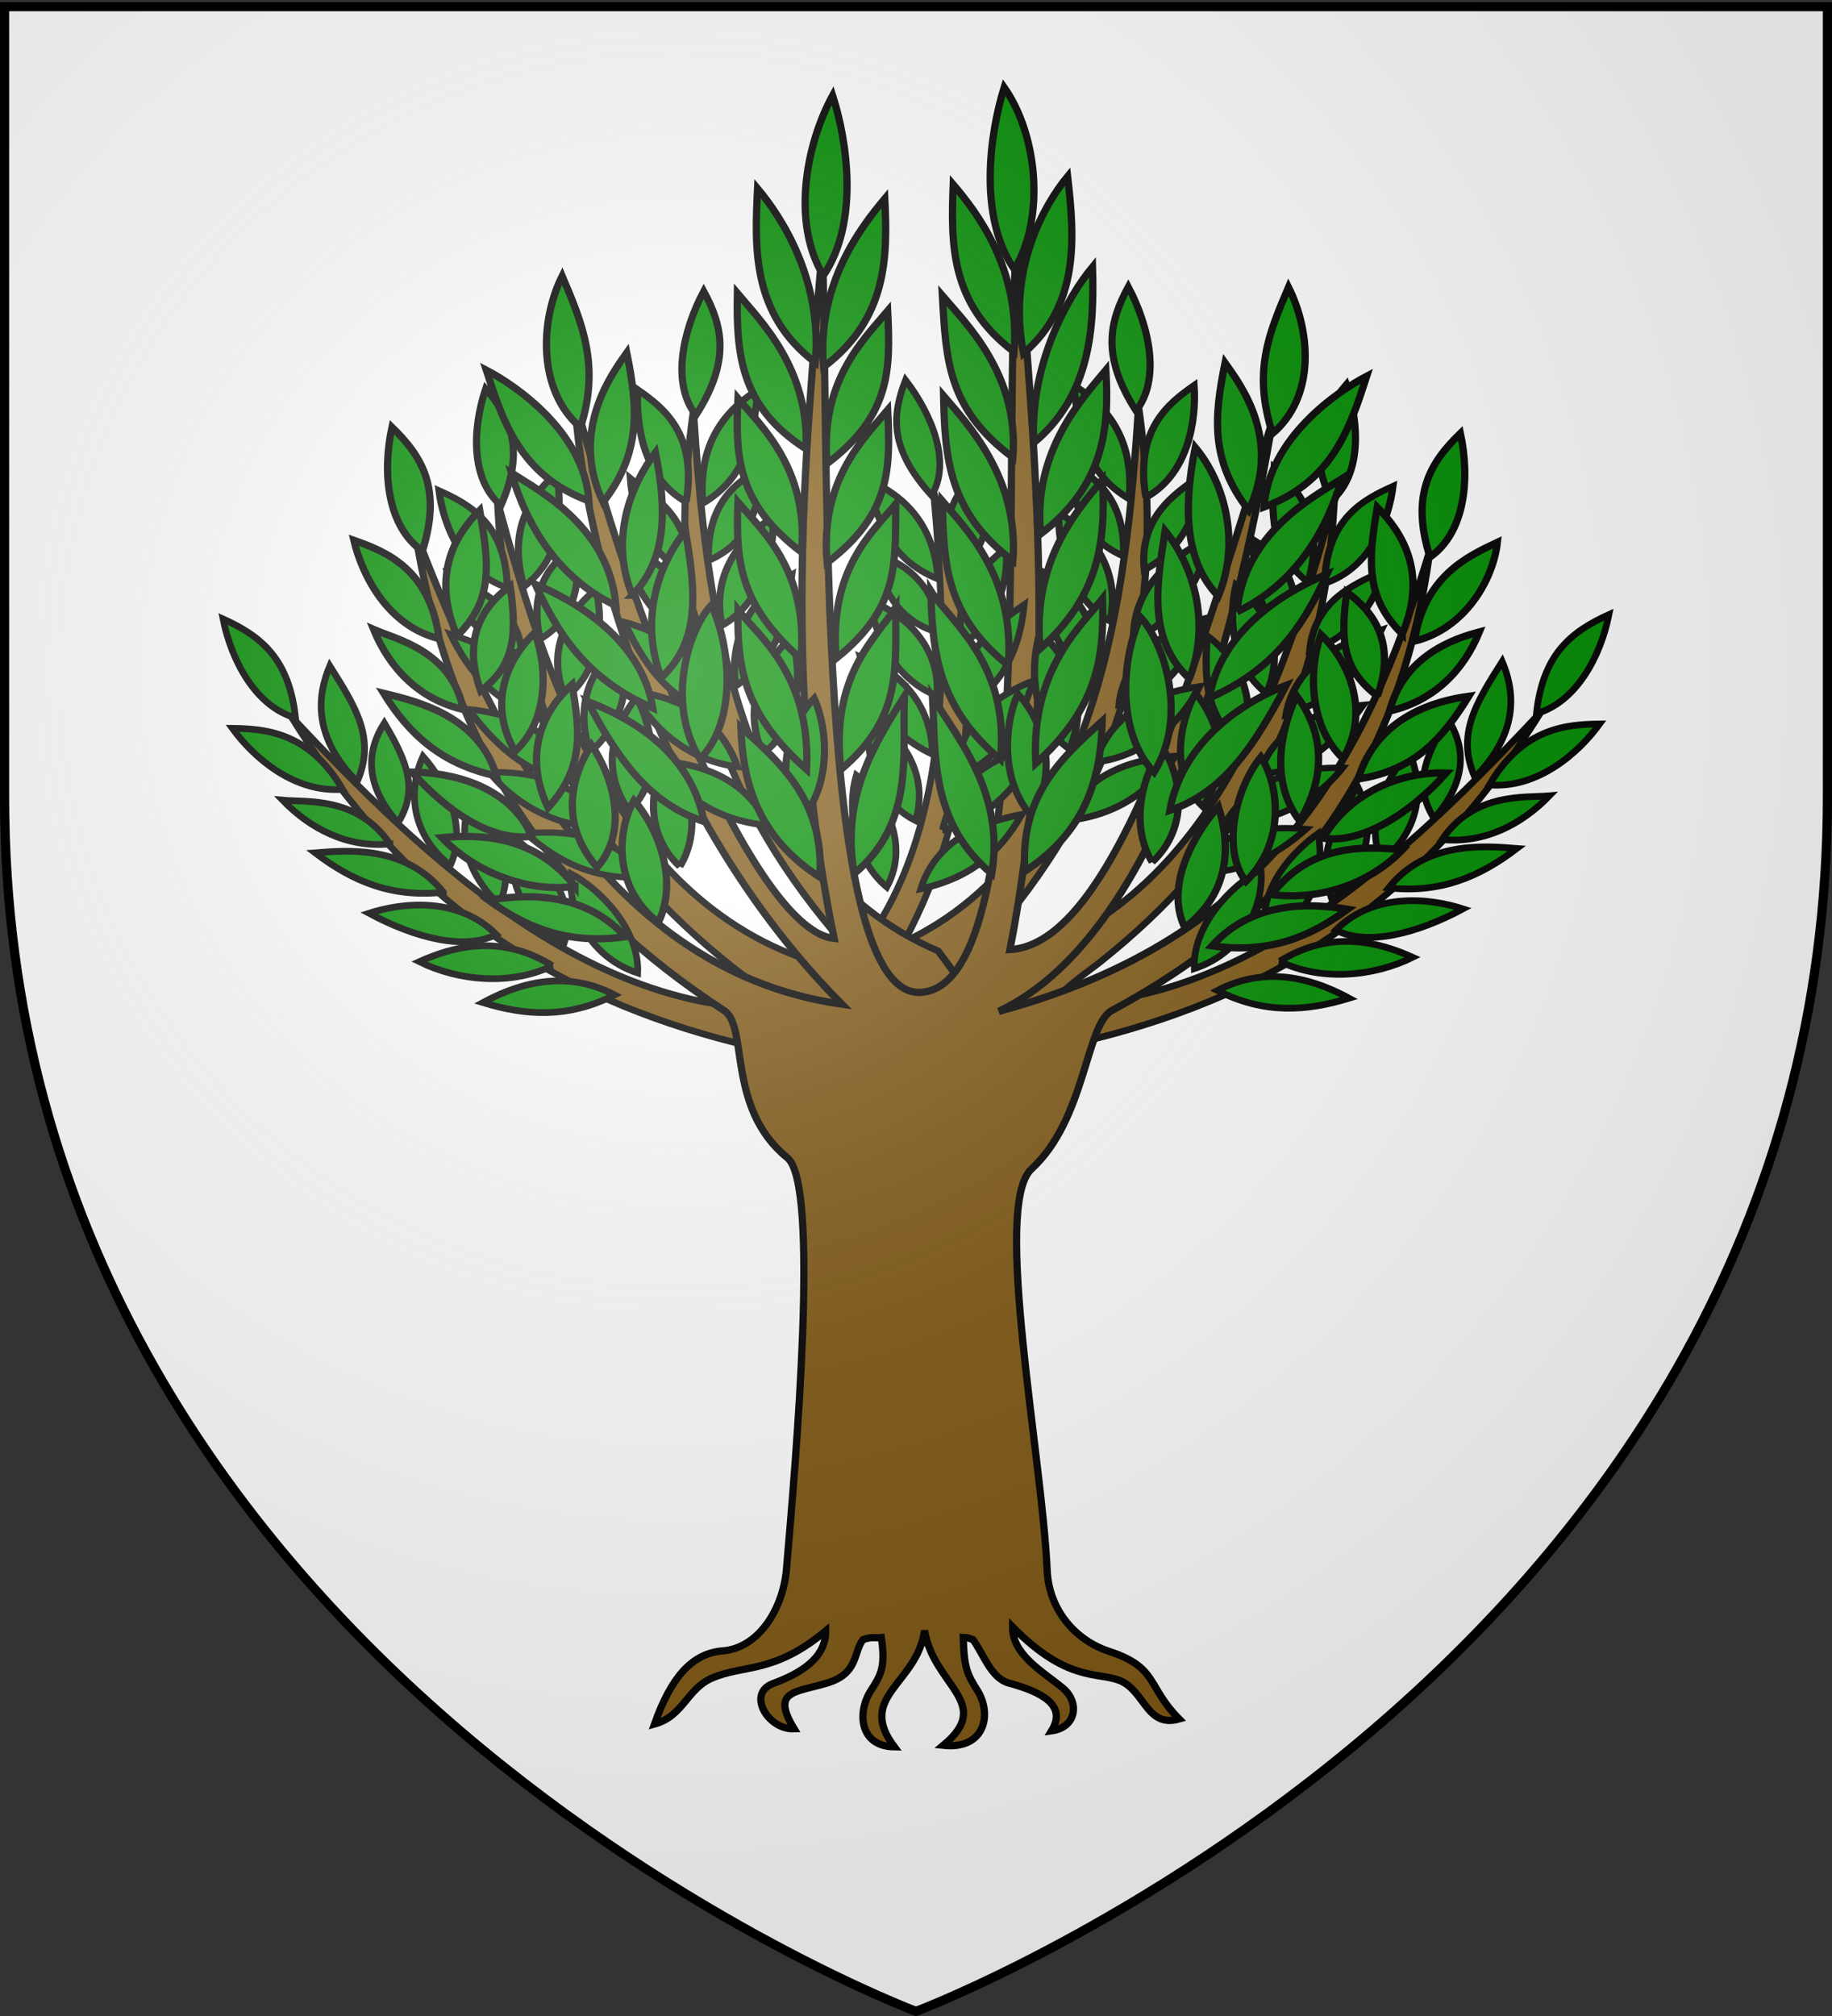
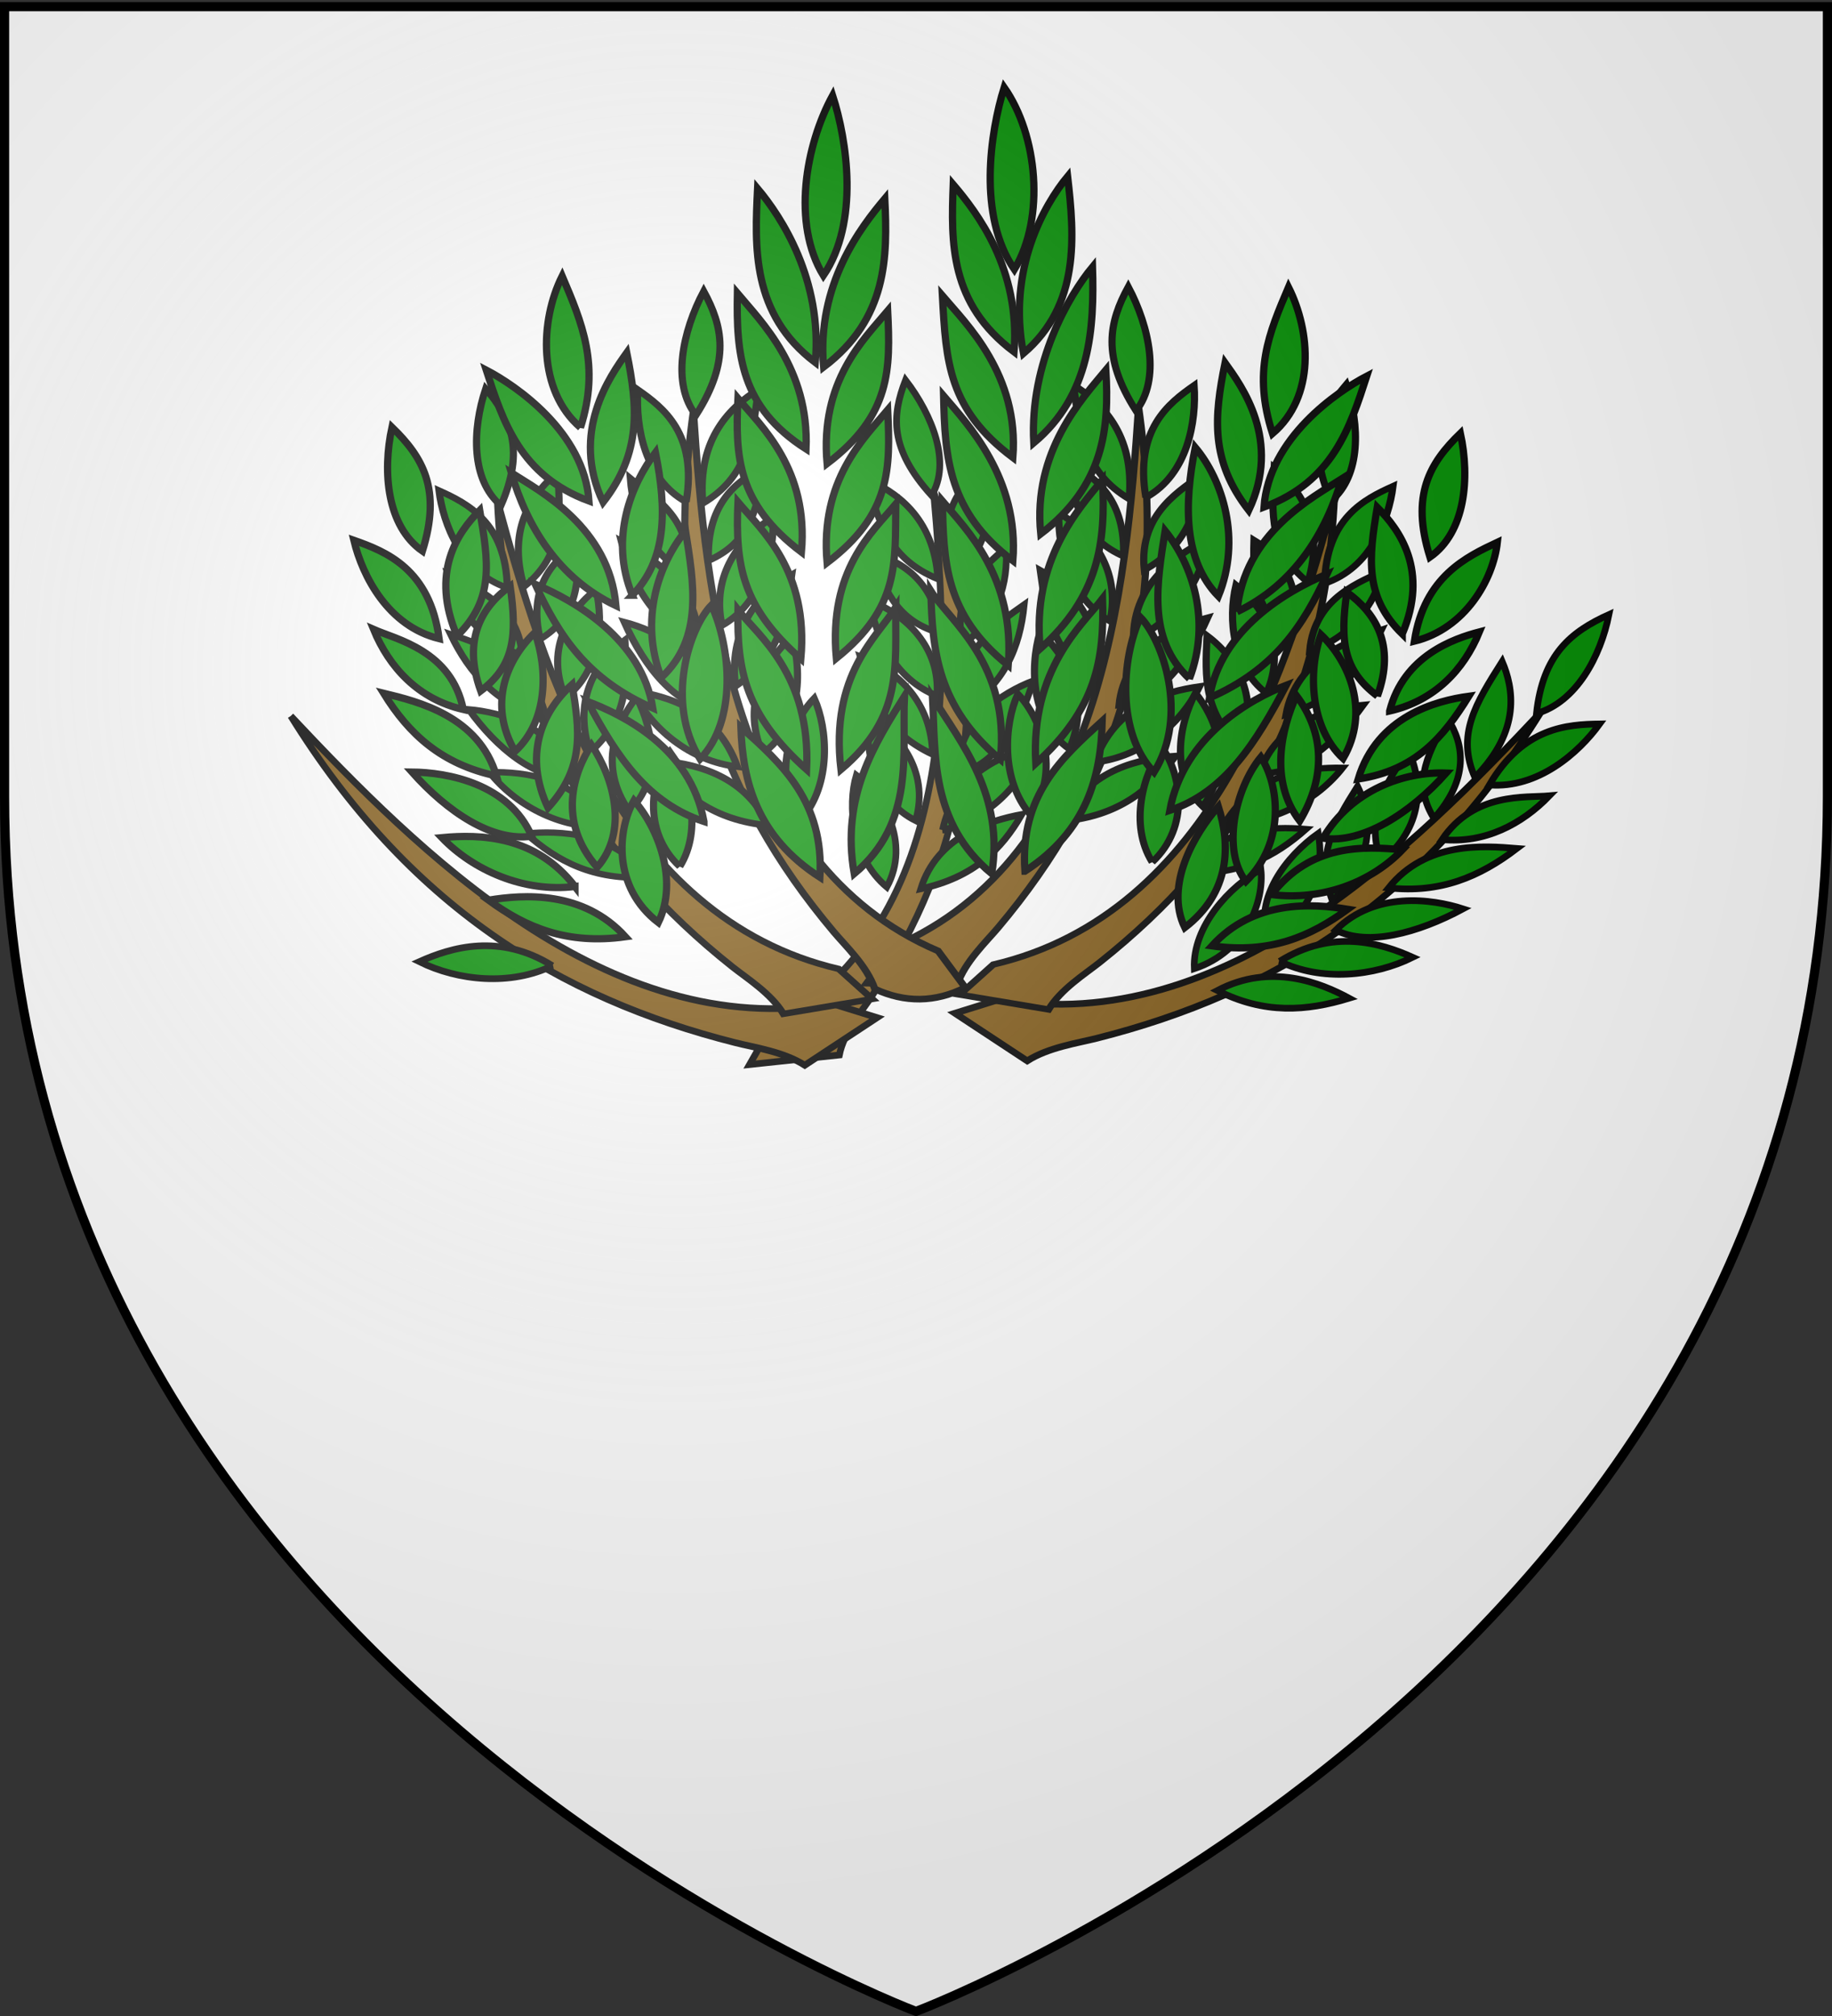
<svg xmlns="http://www.w3.org/2000/svg" xmlns:xlink="http://www.w3.org/1999/xlink" width="600" height="660" version="1.0">
  <rect width="100%" height="100%" fill="#333333" stroke="none" />
  <desc>Flag of Canton of Valais (Wallis)</desc>
  <defs>
    <radialGradient xlink:href="#a" id="b" cx="221.445" cy="226.331" r="300" fx="221.445" fy="226.331" gradientTransform="matrix(1.353 0 0 1.349 -77.63 -85.747)" gradientUnits="userSpaceOnUse" />
    <linearGradient id="a">
      <stop offset="0" style="stop-color:white;stop-opacity:.314" />
      <stop offset=".19" style="stop-color:white;stop-opacity:.251" />
      <stop offset=".6" style="stop-color:#6b6b6b;stop-opacity:.125" />
      <stop offset="1" style="stop-color:black;stop-opacity:.125" />
    </linearGradient>
  </defs>
  <g style="display:inline">
    <path d="M300 658.5s298.5-112.32 298.5-397.772V2.176H1.5v258.552C1.5 546.18 300 658.5 300 658.5" style="fill:#fff;fill-opacity:1;fill-rule:evenodd;stroke:none" />
  </g>
  <g style="fill:#805814">
    <path d="M305.735 160.806c21.35 67.987 9.943 119.717-20.31 165.482-3.252 4.919-9.059 11.723-10.528 19.099l-29.408 3.126 7.018-12.3c62.936-35.336 58.234-118.547 53.228-175.407z" style="fill:#805814;fill-opacity:1;fill-rule:evenodd;stroke:#000;stroke-width:2.198;stroke-linecap:butt;stroke-linejoin:miter;stroke-miterlimit:4;stroke-opacity:1;stroke-dasharray:none;display:inline" />
    <path d="M-136.969 693.281c9.465 67.738 38.363 110.132 79.75 140.969 4.448 3.314 11.628 7.466 15.625 13.563l24.282-6.938-10.25-8.656C-90.572 821.5-118.97 745.683-136.97 693.28z" style="fill:#805814;fill-opacity:1;fill-rule:evenodd;stroke:#000;stroke-width:2;stroke-linecap:butt;stroke-linejoin:miter;stroke-miterlimit:4;stroke-opacity:1;stroke-dasharray:none;display:inline" transform="matrix(-1.13 .281 .313 1.051 1.115 -557.025)" />
    <path d="M504.766 232.969c-38.427 61.964-87.598 92.332-145.634 106.963-6.238 1.573-15.81 2.954-22.707 7.38l-23.674-15.593 14.796-4.608c73.34 12.72 135.818-50.116 177.22-94.142z" style="fill:#805814;fill-opacity:1;fill-rule:evenodd;stroke:#000;stroke-width:2.198;stroke-linecap:butt;stroke-linejoin:miter;stroke-miterlimit:4;stroke-opacity:1;stroke-dasharray:none;display:inline" />
    <path d="M-136.969 693.281c9.465 67.738 38.363 110.132 79.75 140.969 4.448 3.314 11.628 7.466 15.625 13.563l24.282-6.938-10.25-8.656C-90.572 821.5-118.97 745.683-136.97 693.28z" style="fill:#805814;fill-opacity:1;fill-rule:evenodd;stroke:#000;stroke-width:2;stroke-linecap:butt;stroke-linejoin:miter;stroke-miterlimit:4;stroke-opacity:1;stroke-dasharray:none;display:inline" transform="matrix(-1.166 .093 .114 1.027 198.281 -536.343)" />
    <path d="M-136.969 693.281c9.465 67.738 38.363 110.132 79.75 140.969 4.448 3.314 11.628 7.466 15.625 13.563 9.25 1.865 17.362-.383 24.282-6.938l-10.25-8.656C-90.572 821.5-118.97 745.683-136.97 693.28z" style="fill:#805814;fill-opacity:1;fill-rule:evenodd;stroke:#000;stroke-width:2;stroke-linecap:butt;stroke-linejoin:miter;stroke-miterlimit:4;stroke-opacity:1;stroke-dasharray:none;display:inline" transform="matrix(1.13 .281 -.313 1.051 598.885 -555.591)" />
    <path d="M95.234 234.403c38.427 61.964 87.598 92.332 145.634 106.963 6.238 1.573 15.81 2.954 22.707 7.38l23.674-15.593-14.796-4.608c-73.34 12.72-135.818-50.117-177.22-94.143z" style="fill:#805814;fill-opacity:1;fill-rule:evenodd;stroke:#000;stroke-width:2.198;stroke-linecap:butt;stroke-linejoin:miter;stroke-miterlimit:4;stroke-opacity:1;stroke-dasharray:none;display:inline" />
    <path d="M-136.969 693.281c9.465 67.738 38.363 110.132 79.75 140.969 4.448 3.314 11.628 7.466 15.625 13.563l24.282-6.938-10.25-8.656C-90.572 821.5-118.97 745.683-136.97 693.28z" style="fill:#805814;fill-opacity:1;fill-rule:evenodd;stroke:#000;stroke-width:2;stroke-linecap:butt;stroke-linejoin:miter;stroke-miterlimit:4;stroke-opacity:1;stroke-dasharray:none;display:inline" transform="matrix(1.166 .093 -.114 1.027 401.719 -534.91)" />
-     <path d="M301.578 324.886c38.249-2.255 26.253-165.67 31.483-249.445 5.921 70.687 13.874 152.822-2.296 235.452 34.203-1.951 60.568-91.638 86.103-173.523-9.82 58.06-33.426 167.008-89.75 193.732 88.848-24.036 120.13-81.744 141.148-150.735-10.109 75.186-47.888 120.223-104.135 150.477-8.526 4.586-8.57 35.592-26.316 51.869-12.842 11.778 3.538 94.46 5.135 131.354.556 12.845 9.112 22.9 20.315 26.57 16.083 5.268 12.242 11.367 22.904 22.131-10.741 3.061-11.253-9.52-19.639-12.674-7.29-2.742-17.18.51-34.901-17.473-.122 9.05 9.675 14.447 16.456 20.02 5.501 4.523 4.636 12.854-3.678 14.002 5.213-8.515-3.434-12.749-14.042-15.66-5.943-1.63-8.51-10.022-11.704-14.195-3.137-1.09-1.056-.448-3.191-.662.261 9.984 1.376 12.127 4.565 17.172 5.109 8.084 2.394 19.567-11.077 18.089 16.717-13.877-3.22-19.485-6.156-37.579-2.455 17.592-22.43 21.46-9.91 38.075-11.543-.165-12.171-11.45-7.673-18.42 3.24-5.02 4.87-7.684 3.43-17.337-2.135.214-2.89-.429-6.027.662-3.194 4.173-1.412 11.075-11.704 14.196-10.504 3.185-18.498 2.343-10.828 14.997-8.692.342-15.607-11.631-6.892-14.83 8.578-3.146 17.334-8.156 17.213-17.205-16.965 14.176-27.045 10.923-37.36 15.485-8.146 3.604-9.275 12.425-18.693 14.993 5.368-15.069 12.115-23.154 22.337-23.953 11.913-.93 19.782-13.917 20.882-26.735 3.11-36.232 10.945-126.054.289-134.702-19.998-16.231-12.69-42.956-20.714-48.19-52.466-34.227-89.11-81.25-101.11-156.437 22.908 58.396 59.123 142.993 139.673 154.354-62.362-62.806-84.883-152.534-87.519-198.343 22.133 83.87 60.22 174.22 84.97 176.833-16.927-82.961-9.73-155.825-3.809-226.512 2.205 72.517-2.237 246.165 32.22 244.147z" style="fill:#805814;fill-opacity:1;fill-rule:evenodd;stroke:#000;stroke-width:2.372;stroke-linecap:butt;stroke-linejoin:miter;stroke-miterlimit:4;stroke-opacity:1;stroke-dasharray:none" />
  </g>
  <g style="fill:#008c00">
    <path d="M299.87 268.648c4.914-16.935-6.445-28.982-15.212-34.794-1.669 11.726 1.6 28.028 15.212 34.794zM305.396 246.946c-.33-16.85-10.956-27.293-23.65-31.991 4.267 13.782 7.809 24.432 23.65 31.991zM308.087 207.32c-1.92-16.44-12.06-23.465-22.602-26.262 4.799 14.493 9.67 22.647 22.602 26.263zM307.134 189.522c-1.223-20.498-14.216-28.792-23.585-32.78 4.64 15.294 8.068 26.385 23.585 32.78zM313.85 253.2c-.871-17.084 14.644-26.521 24.531-30.295-4.448 14.926-12.799 27.839-24.531 30.296zM315.378 232.731c-3.266-18.56 11.54-28.834 20.073-34.792-1.449 14.195-6.431 25.864-20.073 34.792zM315.488 210.715c-4.792-17.674 8.972-26.45 13.986-31.66.88 12.163-2.849 24.142-13.986 31.66zM312.487 188.421c-7.023-20.483 2.89-29.89 10.234-36.311 2.555 11.049 2.214 27.567-10.234 36.311zM305.102 162.2c-13.922-15.341-12.987-26.255-8.53-37.76 8.88 11.567 14.993 27.16 8.53 37.76zM306.839 227.772c1.158-16.044-10.348-26.58-21.855-31.164 1.412 11.567 8.322 25.944 21.855 31.164zM301.56 290.989c5.369-17.293 22.422-22.333 33.09-24.36-6.708 11.57-15.798 20.628-33.09 24.36zM290.439 290.409c7.93-14.627-1.315-30.196-9.987-36.634-2.943 9.953-1.508 26.98 9.987 36.634z" style="fill:#008c00;fill-opacity:1;fill-rule:evenodd;stroke:#000;stroke-width:2.198;stroke-linecap:butt;stroke-linejoin:miter;stroke-miterlimit:4;stroke-opacity:1;stroke-dasharray:none;display:inline" />
    <path d="M308.7 271.727c3.928-18.28 19.095-24.422 30.357-27.392-4.185 12.25-15.234 23.885-30.358 27.392z" style="fill:#008c00;fill-opacity:1;fill-rule:evenodd;stroke:#000;stroke-width:2.198;stroke-linecap:butt;stroke-linejoin:miter;stroke-miterlimit:4;stroke-opacity:1;stroke-dasharray:none;display:inline" />
    <g style="fill:#008c00;fill-opacity:1;display:inline">
      <path d="M-36.352 835.768c-10.386-13.489-6.12-27.998-1.481-36.085 5.83 9.913 9.553 25.543 1.481 36.085zM-49.057 818.227c-6.239-15.146-1.928-27.982 6.221-36.374 1.967 13.712 3.294 24.388-6.22 36.374zM-66.449 783.753c-4.834-15.308.415-24.932 7.608-30.915 1.823 14.522 1.145 23.41-7.608 30.915zM-72.565 767.553c-6.945-18.699.052-30.399 5.866-37.057 2.256 15.185 3.844 26.217-5.866 37.057zM-53.278 826.606c-5.905-15.536-21.718-18.826-30.932-18.924 9.247 11.85 20.778 20.612 30.932 18.924zM-62.371 808.843c-4.594-17.646-20.174-21.916-29.166-24.41 6.61 12.188 15.02 20.954 29.166 24.41zM-70.947 789.231c-3.056-17.359-17.24-20.637-23.182-23.629 3.999 11.145 11.544 20.603 23.182 23.629zM-77.19 768.341c-2.387-20.603-13.794-25.72-22.032-29.02 2.256 10.705 8.893 25.335 22.033 29.02zM-81.506 742.497c5.008-18.297.066-27.727-7.868-36.522-2.507 13.261-1.291 29.2 7.868 36.522zM-57.583 801.592c-7.096-13.935-2.13-27.144 5.131-35.042 3.353 10.79 3.475 25.907-5.13 35.042zM-29.062 856.265c-10.882-13.657-26.207-12.514-35.36-10.795 9.726 8.108 20.351 13.185 35.36 10.795zM-20.56 852.068c-11.863-10.43-10.613-27.383-6.291-35.997 6.148 7.909 11.587 23.579 6.29 35.997z" style="fill:#008c00;fill-opacity:1;fill-rule:evenodd;stroke:#000;stroke-width:2;stroke-linecap:butt;stroke-linejoin:miter;stroke-miterlimit:4;stroke-opacity:1;stroke-dasharray:none;display:inline" transform="matrix(-1.13 .281 .313 1.051 47.565 -622.961)" />
      <path d="M-42.093 841.436c-10.131-15.015-24.401-15.48-34.383-14.404 8.008 9.548 21.164 16.277 34.383 14.404z" style="fill:#008c00;fill-opacity:1;fill-rule:evenodd;stroke:#000;stroke-width:2;stroke-linecap:butt;stroke-linejoin:miter;stroke-miterlimit:4;stroke-opacity:1;stroke-dasharray:none;display:inline" transform="matrix(-1.13 .281 .313 1.051 47.565 -622.961)" />
    </g>
    <path d="M415.171 307.148c16.949-9.225 18.298-24.803 16.578-34.312-10.485 7.44-21.034 21.175-16.578 34.312zM436.335 294.858c13.1-12.346 13.707-26.323 8.275-37.413-7.834 12.524-13.711 22.35-8.275 37.413zM469.642 267.927c11.63-13.017 9.88-24.234 4.496-32.648-8.013 13.36-10.957 22.194-4.496 32.648zM483.044 254.518c15.345-15.518 12.544-29.382 8.947-37.942-8.762 13.841-15.07 23.916-8.947 37.942zM437.477 304.497c12.896-12.844 31.552-10.232 41.666-6.953-15.022 8.06-31.263 12.301-41.666 6.953zM454.783 290.669c12.337-15.362 31.143-13.782 42.01-12.9-12.28 9.354-25.11 14.742-42.01 12.9zM472.29 274.865c10.536-15.648 27.404-13.621 35.142-14.335-8.992 9.301-21.163 15.674-35.142 14.335zM487.774 256.973c11.151-19.027 25.745-19.793 36.12-19.965-6.904 9.515-20.225 21.216-36.12 19.965zM503.207 233.59c2.108-19.508 11.421-26.807 23.742-32.397-2.756 13.728-10.692 28.678-23.742 32.397zM452.552 281.912c13.536-10.863 13.58-25.44 8.915-35.728-8.138 9.195-14.537 23.753-8.915 35.728zM398.705 324.278c17.56-9.207 33.842-2.492 43.138 2.52-13.996 4.27-27.718 5.284-43.138-2.52zM391.148 317.111c17.295-5.73 22.955-22.564 21.8-32.467-10 5.388-22.444 18.532-21.8 32.467z" style="fill:#008c00;fill-opacity:1;fill-rule:evenodd;stroke:#000;stroke-width:2.198;stroke-linecap:butt;stroke-linejoin:miter;stroke-miterlimit:4;stroke-opacity:1;stroke-dasharray:none;display:inline" />
    <path d="M419.1 314.726c17.302-10.794 33.097-6.017 43.566-1.323-12.713 6.29-29.889 7.973-43.567 1.323z" style="fill:#008c00;fill-opacity:1;fill-rule:evenodd;stroke:#000;stroke-width:2.198;stroke-linecap:butt;stroke-linejoin:miter;stroke-miterlimit:4;stroke-opacity:1;stroke-dasharray:none;display:inline" />
    <g style="fill:#008c00;fill-opacity:1;display:inline">
      <path d="M-36.352 835.768c-10.386-13.489-6.12-27.998-1.481-36.085 5.83 9.913 9.553 25.543 1.481 36.085zM-49.057 818.227c-6.239-15.146-1.928-27.982 6.221-36.374 1.967 13.712 3.294 24.388-6.22 36.374zM-66.449 783.753c-4.834-15.308.415-24.932 7.608-30.915 1.823 14.522 1.145 23.41-7.608 30.915zM-72.565 767.553c-6.945-18.699.052-30.399 5.866-37.057 2.256 15.185 3.844 26.217-5.866 37.057zM-53.278 826.606c-5.905-15.536-21.718-18.826-30.932-18.924 9.247 11.85 20.778 20.612 30.932 18.924zM-62.371 808.843c-4.594-17.646-20.174-21.916-29.166-24.41 6.61 12.188 15.02 20.954 29.166 24.41zM-70.947 789.231c-3.056-17.359-17.24-20.637-23.182-23.629 3.999 11.145 11.544 20.603 23.182 23.629zM-77.19 768.341c-2.387-20.603-13.794-25.72-22.032-29.02 2.256 10.705 8.893 25.335 22.033 29.02zM-81.506 742.497c5.008-18.297.066-27.727-7.868-36.522-2.507 13.261-1.291 29.2 7.868 36.522zM-57.583 801.592c-7.096-13.935-2.13-27.144 5.131-35.042 3.353 10.79 3.475 25.907-5.13 35.042zM-29.062 856.265c-10.882-13.657-26.207-12.514-35.36-10.795 9.726 8.108 20.351 13.185 35.36 10.795zM-20.56 852.068c-11.863-10.43-10.613-27.383-6.291-35.997 6.148 7.909 11.587 23.579 6.29 35.997z" style="fill:#008c00;fill-opacity:1;fill-rule:evenodd;stroke:#000;stroke-width:2;stroke-linecap:butt;stroke-linejoin:miter;stroke-miterlimit:4;stroke-opacity:1;stroke-dasharray:none;display:inline" transform="matrix(-1.166 .093 .114 1.027 256.25 -590.89)" />
      <path d="M-42.093 841.436c-10.131-15.015-24.401-15.48-34.383-14.404 8.008 9.548 21.164 16.277 34.383 14.404z" style="fill:#008c00;fill-opacity:1;fill-rule:evenodd;stroke:#000;stroke-width:2;stroke-linecap:butt;stroke-linejoin:miter;stroke-miterlimit:4;stroke-opacity:1;stroke-dasharray:none;display:inline" transform="matrix(-1.166 .093 .114 1.027 256.25 -590.89)" />
    </g>
    <g style="fill:#008c00;fill-opacity:1;display:inline">
      <path d="M-36.352 835.768c-10.386-13.489-6.12-27.998-1.481-36.085 5.83 9.913 9.553 25.543 1.481 36.085zM-49.057 818.227c-6.239-15.146-1.928-27.982 6.221-36.374 1.967 13.712 3.294 24.388-6.22 36.374zM-66.449 783.753c-4.834-15.308.415-24.932 7.608-30.915 1.823 14.522 1.145 23.41-7.608 30.915zM-72.565 767.553c-6.945-18.699.052-30.399 5.866-37.057 2.256 15.185 3.844 26.217-5.866 37.057zM-53.278 826.606c-5.905-15.536-21.718-18.826-30.932-18.924 9.247 11.85 20.778 20.612 30.932 18.924zM-62.371 808.843c-4.594-17.646-20.174-21.916-29.166-24.41 6.61 12.188 15.02 20.954 29.166 24.41zM-70.947 789.231c-3.056-17.359-17.24-20.637-23.182-23.629 3.999 11.145 11.544 20.603 23.182 23.629zM-77.19 768.341c-2.387-20.603-13.794-25.72-22.032-29.02 2.256 10.705 8.893 25.335 22.033 29.02zM-81.506 742.497c5.008-18.297.066-27.727-7.868-36.522-2.507 13.261-1.291 29.2 7.868 36.522zM-57.583 801.592c-7.096-13.935-2.13-27.144 5.131-35.042 3.353 10.79 3.475 25.907-5.13 35.042zM-29.062 856.265c-10.882-13.657-26.207-12.514-35.36-10.795 9.726 8.108 20.351 13.185 35.36 10.795zM-20.56 852.068c-11.863-10.43-10.613-27.383-6.291-35.997 6.148 7.909 11.587 23.579 6.29 35.997z" style="fill:#008c00;fill-opacity:1;fill-rule:evenodd;stroke:#000;stroke-width:2;stroke-linecap:butt;stroke-linejoin:miter;stroke-miterlimit:4;stroke-opacity:1;stroke-dasharray:none;display:inline" transform="matrix(1.13 .281 -.313 1.051 552.435 -621.527)" />
      <path d="M-42.093 841.436c-10.131-15.015-24.401-15.48-34.383-14.404 8.008 9.548 21.164 16.277 34.383 14.404z" style="fill:#008c00;fill-opacity:1;fill-rule:evenodd;stroke:#000;stroke-width:2;stroke-linecap:butt;stroke-linejoin:miter;stroke-miterlimit:4;stroke-opacity:1;stroke-dasharray:none;display:inline" transform="matrix(1.13 .281 -.313 1.051 552.435 -621.527)" />
    </g>
-     <path d="M184.829 308.582c-16.949-9.226-18.298-24.803-16.578-34.313 10.485 7.44 21.034 21.175 16.578 34.313zM163.666 296.292c-13.1-12.346-13.708-26.323-8.276-37.413 7.834 12.524 13.711 22.35 8.276 37.413zM130.359 269.36c-11.632-13.016-9.881-24.233-4.497-32.647 8.013 13.36 10.957 22.193 4.497 32.647zM116.956 255.952c-15.345-15.518-12.544-29.382-8.947-37.942 8.762 13.84 15.07 23.915 8.947 37.942zM162.523 305.93c-12.896-12.844-31.551-10.231-41.666-6.952 15.022 8.06 31.263 12.301 41.666 6.952zM145.217 292.102c-12.337-15.361-31.143-13.781-42.01-12.899 12.28 9.354 25.11 14.742 42.01 12.9zM127.71 276.3c-10.536-15.65-27.404-13.623-35.142-14.336 8.992 9.301 21.163 15.674 35.142 14.335zM112.226 258.407c-11.151-19.027-25.745-19.793-36.12-19.965 6.904 9.515 20.225 21.216 36.12 19.965zM96.793 235.024c-2.108-19.508-11.421-26.807-23.742-32.397 2.756 13.727 10.692 28.677 23.742 32.397zM147.448 283.346c-13.536-10.863-13.58-25.44-8.915-35.728 8.138 9.195 14.537 23.753 8.915 35.728zM201.295 325.712c-17.56-9.207-33.842-2.492-43.138 2.52 13.996 4.27 27.718 5.284 43.138-2.52zM208.852 318.545c-17.295-5.731-22.955-22.564-21.8-32.468 10 5.389 22.444 18.533 21.8 32.468z" style="fill:#008c00;fill-opacity:1;fill-rule:evenodd;stroke:#000;stroke-width:2.198;stroke-linecap:butt;stroke-linejoin:miter;stroke-miterlimit:4;stroke-opacity:1;stroke-dasharray:none;display:inline" />
    <path d="M180.9 316.16c-17.302-10.794-33.097-6.017-43.566-1.324 12.713 6.291 29.889 7.974 43.567 1.324z" style="fill:#008c00;fill-opacity:1;fill-rule:evenodd;stroke:#000;stroke-width:2.198;stroke-linecap:butt;stroke-linejoin:miter;stroke-miterlimit:4;stroke-opacity:1;stroke-dasharray:none;display:inline" />
    <g style="fill:#008c00;fill-opacity:1;display:inline">
      <path d="M-36.352 835.768c-10.386-13.489-6.12-27.998-1.481-36.085 5.83 9.913 9.553 25.543 1.481 36.085zM-49.057 818.227c-6.239-15.146-1.928-27.982 6.221-36.374 1.967 13.712 3.294 24.388-6.22 36.374zM-66.449 783.753c-4.834-15.308.415-24.932 7.608-30.915 1.823 14.522 1.145 23.41-7.608 30.915zM-72.565 767.553c-6.945-18.699.052-30.399 5.866-37.057 2.256 15.185 3.844 26.217-5.866 37.057zM-53.278 826.606c-5.905-15.536-21.718-18.826-30.932-18.924 9.247 11.85 20.778 20.612 30.932 18.924zM-62.371 808.843c-4.594-17.646-20.174-21.916-29.166-24.41 6.61 12.188 15.02 20.954 29.166 24.41zM-70.947 789.231c-3.056-17.359-17.24-20.637-23.182-23.629 3.999 11.145 11.544 20.603 23.182 23.629zM-77.19 768.341c-2.387-20.603-13.794-25.72-22.032-29.02 2.256 10.705 8.893 25.335 22.033 29.02zM-81.506 742.497c5.008-18.297.066-27.727-7.868-36.522-2.507 13.261-1.291 29.2 7.868 36.522zM-57.583 801.592c-7.096-13.935-2.13-27.144 5.131-35.042 3.353 10.79 3.475 25.907-5.13 35.042zM-29.062 856.265c-10.882-13.657-26.207-12.514-35.36-10.795 9.726 8.108 20.351 13.185 35.36 10.795zM-20.56 852.068c-11.863-10.43-10.613-27.383-6.291-35.997 6.148 7.909 11.587 23.579 6.29 35.997z" style="fill:#008c00;fill-opacity:1;fill-rule:evenodd;stroke:#000;stroke-width:2;stroke-linecap:butt;stroke-linejoin:miter;stroke-miterlimit:4;stroke-opacity:1;stroke-dasharray:none;display:inline" transform="matrix(1.166 .093 -.114 1.027 343.75 -589.457)" />
      <path d="M-42.093 841.436c-10.131-15.015-24.401-15.48-34.383-14.404 8.008 9.548 21.164 16.277 34.383 14.404z" style="fill:#008c00;fill-opacity:1;fill-rule:evenodd;stroke:#000;stroke-width:2;stroke-linecap:butt;stroke-linejoin:miter;stroke-miterlimit:4;stroke-opacity:1;stroke-dasharray:none;display:inline" transform="matrix(1.166 .093 -.114 1.027 343.75 -589.457)" />
    </g>
    <path d="M279.763 286.04c-4.438-25.324 6.86-42.787 16.45-58.106-.814 18.555 3.616 41.333-16.45 58.106zM275.415 251.938c-3.67-31.195 11.928-43.39 17.961-53.14-.212 19.414 2.444 35.93-17.961 53.14zM273.902 215.519c-2.595-28.878 11.696-41.238 19.474-50.49-.212 19.412 1.31 33.776-19.474 50.49zM270.877 184.231c-2.406-27.057 12.074-40.74 19.852-49.994.922 19.082 1.12 34.109-19.852 49.994zM270.877 151.785c-2.406-27.057 12.074-40.741 19.852-49.994.922 19.082 1.12 34.108-19.852 49.994zM269.742 120.166c-2.405-27.057 12.264-45.872 20.042-55.126.922 19.082.931 39.24-20.042 55.126zM268.534 287.199c1.413-24.827-12.532-37.159-25.903-49.167.624 17.893 5.27 35.87 25.903 49.167zM264.185 251.938c1.4-31.03-15.898-43.886-22.5-52.311-.354 19.91 2.473 34.439 22.5 52.311zM262.294 215.684c2.595-28.878-12.83-42.065-20.608-51.318-.922 20.737 1.337 34.274 20.608 51.318zM262.484 180.755c2.405-27.057-13.02-41.072-20.798-50.325-.922 19.082-.175 34.44 20.798 50.325zM263.996 146.984c1.082-26.23-14.721-41.734-22.5-50.987-.354 19.91.96 37.253 22.5 50.987zM267.021 118.676c2.406-27.057-11.129-47.693-18.907-56.946-.922 19.081-2.066 41.06 18.907 56.946zM269.668 90.203c11.86-17.455 7.778-44.217 3.025-58.933-8.863 16.267-13.41 41.888-3.025 58.933zM229.289 248.511c-11.582-18.715-3.466-43.058 3.7-50.382 6.363 13.684 8.532 37.733-3.7 50.382z" style="fill:#008c00;fill-opacity:1;fill-rule:evenodd;stroke:#000;stroke-width:2.372;stroke-linecap:butt;stroke-linejoin:miter;stroke-miterlimit:4;stroke-opacity:1;stroke-dasharray:none" />
    <path d="M216.565 221.848c-7.238-18.997-.912-37.097 7.956-48.062 2.651 16.902 6.026 35.092-7.956 48.062zM207.09 194.862c-7.617-18.666-.345-36.27 7.578-46.738 3.785 18.888 3.757 35.092-7.579 46.738zM197.517 164.429c-10.83-22.97 2.293-41.294 7.758-48.949 3.596 17.73 4.901 32.668-7.758 48.949zM230.552 268.952c-4.468-24.396-26.788-34.954-38.115-39.309 9.802 18.67 20.061 33.359 38.115 39.31zM213.804 231.803c-3.65-22.426-25.296-35.031-38.514-40.544 7.748 16.894 17.167 31.255 38.514 40.544zM201.739 198.293c-2.202-25.657-24.835-37.475-34.272-43.485 5.083 17.467 15.43 34.569 34.272 43.485z" style="fill:#008c00;fill-opacity:1;fill-rule:evenodd;stroke:#000;stroke-width:2.372;stroke-linecap:butt;stroke-linejoin:miter;stroke-miterlimit:4;stroke-opacity:1;stroke-dasharray:none" />
    <path d="M192.896 164.016c-1.57-22.59-24.012-37.834-33.637-42.85 5.479 16.894 11.156 34.555 33.637 42.85zM190.116 139.96c6.525-20.365.46-34.355-6-49.577-7.28 14.56-8.133 37.46 6 49.576zM324.806 286.04c4.14-25.324-9.633-42.456-19.402-57.775 1.032 18.555-.862 41.002 19.402 57.775zM327.619 248.627c3.302-31.195-16.599-45.376-22.747-55.126.44 19.413 2.138 37.916 22.747 55.126z" style="fill:#008c00;fill-opacity:1;fill-rule:evenodd;stroke:#000;stroke-width:2.372;stroke-linecap:butt;stroke-linejoin:miter;stroke-miterlimit:4;stroke-opacity:1;stroke-dasharray:none" />
    <path d="M330.215 217.836c2.255-28.877-13.694-44.548-21.58-53.801.44 19.413.6 37.088 21.58 53.801zM331.738 183.569c2.087-27.057-14.823-44.714-22.71-53.967.437 20.075 1.55 38.081 22.71 53.967zM331.734 149.798c2.087-27.057-15.2-43.72-23.088-52.973 1.193 21.73 1.928 37.088 23.088 52.973zM332.118 115.2c2.087-27.057-12.047-45.542-19.934-54.795-.698 19.082-1.226 38.91 19.934 54.795zM335.67 285.212c-1.705-24.827 12.095-37.158 25.324-49.166-.413 17.892-4.846 35.87-25.323 49.166zM339.226 249.952c-1.766-31.03 15.382-45.542 21.884-53.967.59 19.91-2.067 36.094-21.884 53.967zM340.69 212.373c-2.934-28.877 12.714-46.038 20.383-55.29 1.166 20.736-1.312 38.246-20.383 55.29zM340.846 174.795c-2.724-27.057 13.67-44.383 21.34-53.636 1.147 19.082-.554 37.75-21.34 53.636zM338.558 144.997c-1.39-26.229 11.583-48.355 19.252-57.608.59 19.91-.52 41.888-19.252 57.608z" style="fill:#008c00;fill-opacity:1;fill-rule:evenodd;stroke:#000;stroke-width:2.372;stroke-linecap:butt;stroke-linejoin:miter;stroke-miterlimit:4;stroke-opacity:1;stroke-dasharray:none" />
    <path d="M335.2 115.696c-5.371-27.387 6.786-48.686 14.455-57.94 2.281 19.744 4.062 42.055-14.455 57.94z" style="fill:#008c00;fill-opacity:1;fill-rule:evenodd;stroke:#000;stroke-width:2.372;stroke-linecap:butt;stroke-linejoin:miter;stroke-miterlimit:4;stroke-opacity:1;stroke-dasharray:none" />
    <path d="M332.218 88.216c-12.065-17.455-7.92-44.879-3.34-59.595 10.944 15.605 13.524 42.551 3.34 59.595zM377.962 252.815c11.58-18.715 2.709-43.39-4.458-50.713-6.362 13.684-7.775 38.064 4.458 50.713zM389.551 222.18c7.238-18.998.912-37.429-7.956-48.394-2.651 16.902-6.027 35.423 7.956 48.393zM399.026 195.193c7.616-18.666 1.48-37.925-7.578-48.725-3.785 18.888-3.757 37.079 7.578 48.725zM408.977 167.077c10.83-22.97-2.293-40.631-7.758-48.286-3.596 17.73-4.901 32.005 7.758 48.286zM383.126 265.31c4.468-24.396 26.788-36.61 38.116-40.964-9.803 18.67-20.062 35.014-38.116 40.964zM396.093 228.492c3.65-22.426 25.296-35.031 38.514-40.544-7.748 16.894-17.167 31.255-38.514 40.544zM405.133 200.28c2.202-25.657 24.835-37.475 34.272-43.485-5.083 17.466-15.43 34.568-34.272 43.484zM413.976 166.003c1.57-22.591 24.012-37.834 33.637-42.85-5.479 16.894-11.156 34.554-33.637 42.85zM416.756 141.946c-6.525-20.364-1.217-32.7 5.244-47.92 7.28 14.56 8.889 35.804-5.244 47.92zM408.054 288.563c13.167-12.985 10.783-31.739 4.904-40.715-8.527 10.341-12.868 30.67-4.904 40.715zM425.673 268.763c8.665-14.494 8.117-28.742-1.08-41.036-4.762 10.584-9.092 27.732 1.08 41.036zM451.124 227.85c6.128-16.992-.904-27.342-10.022-33.983-2.311 16.118-1.074 25.653 10.022 33.982zM459.255 207.55c8.804-20.754-.822-34.071-8.191-41.461-2.862 16.854-4.118 29.43 8.191 41.462zM433.293 274.42c9.376-15.919 26.776-21.889 40.346-21.335-11.721 13.152-27.474 23.21-40.346 21.335zM444.82 255.036c6.202-20.579 25.575-25.65 36.218-27.095-8.38 13.53-17.528 24.253-36.218 27.095zM455.125 232.77c4.63-18.108 21.098-23.733 29.388-25.895-5.07 12.37-14.635 22.537-29.388 25.896zM463.227 209.915c3.217-21.213 17.298-27.72 27.175-32.377-1.348 12.214-10.518 28.287-27.175 32.377zM468.322 182.388c-6.35-20.308-.084-30.776 9.974-40.537 3.177 14.72 1.636 32.41-9.974 40.537zM439.884 248.313c8.996-15.468 1.944-31.785-7.26-40.552-4.25 11.977-3.649 30.412 7.26 40.552zM396.923 309.658c13.794-15.158 32.844-13.89 44.446-11.982-12.33 9-25.42 14.635-44.446 11.982zM388.035 303.676c15.04-11.577 14.966-27.083 11-39.624-7.793 8.778-17.714 25.84-11 39.624zM416.466 292.868c12.844-16.666 30.178-15.857 42.832-14.664-10.151 10.598-26.074 16.743-42.832 14.664zM195.59 283.928c-13.167-14.972-7.758-31.077-1.879-40.053 7.393 11.003 12.111 28.352 1.879 40.053zM179.484 264.459c-7.91-16.812-2.445-31.06 7.886-40.374 2.493 15.22 4.176 27.07-7.886 40.374zM157.436 226.194c-6.129-16.991.525-27.673 9.644-34.314 2.31 16.118 1.452 25.984-9.644 34.314zM149.683 208.213c-8.805-20.755.065-33.741 7.435-41.131 2.861 16.854 4.873 29.098-7.435 41.13zM174.132 273.758c-7.485-17.243-27.532-20.895-39.211-21.004 11.72 13.152 26.34 22.878 39.211 21.004zM162.605 254.042c-5.824-19.585-25.575-24.325-36.974-27.094 8.38 13.53 19.04 23.26 36.974 27.094zM151.733 232.274c-3.873-19.267-21.854-22.906-29.388-26.227 5.07 12.371 14.635 22.868 29.388 26.227zM143.82 209.088c-3.027-22.869-17.487-28.548-27.93-32.212 2.86 11.883 11.273 28.12 27.93 32.212zM138.347 180.402c6.35-20.309.084-30.776-9.974-40.537-3.177 14.719-1.636 32.41 9.974 40.537zM168.675 245.995c-8.995-15.468-2.7-30.129 6.505-38.896 4.25 11.977 4.404 28.756-6.505 38.896zM204.83 306.678c-13.794-15.158-33.222-13.89-44.824-11.981 12.33 8.999 25.798 14.634 44.824 11.981zM215.608 302.02c-15.038-11.577-13.453-30.394-7.974-39.955 7.793 8.779 14.689 26.172 7.974 39.955z" style="fill:#008c00;fill-opacity:1;fill-rule:evenodd;stroke:#000;stroke-width:2.372;stroke-linecap:butt;stroke-linejoin:miter;stroke-miterlimit:4;stroke-opacity:1;stroke-dasharray:none" />
    <path d="M188.312 290.22c-12.844-16.667-30.934-17.182-43.588-15.989 10.151 10.598 26.83 18.067 43.588 15.988z" style="fill:#008c00;fill-opacity:1;fill-rule:evenodd;stroke:#000;stroke-width:2.372;stroke-linecap:butt;stroke-linejoin:miter;stroke-miterlimit:4;stroke-opacity:1;stroke-dasharray:none" />
  </g>
  <path d="M300 658.5s298.5-112.32 298.5-397.772V2.176H1.5v258.552C1.5 546.18 300 658.5 300 658.5" style="opacity:1;fill:url(#b);fill-opacity:1;fill-rule:evenodd;stroke:none;stroke-width:1px;stroke-linecap:butt;stroke-linejoin:miter;stroke-opacity:1" />
  <path d="M300 658.5S1.5 546.18 1.5 260.728V2.176h597v258.552C598.5 546.18 300 658.5 300 658.5z" style="fill:none;stroke:#000;stroke-width:3;stroke-linecap:butt;stroke-linejoin:miter;stroke-miterlimit:4;stroke-opacity:1;stroke-dasharray:none" />
</svg>